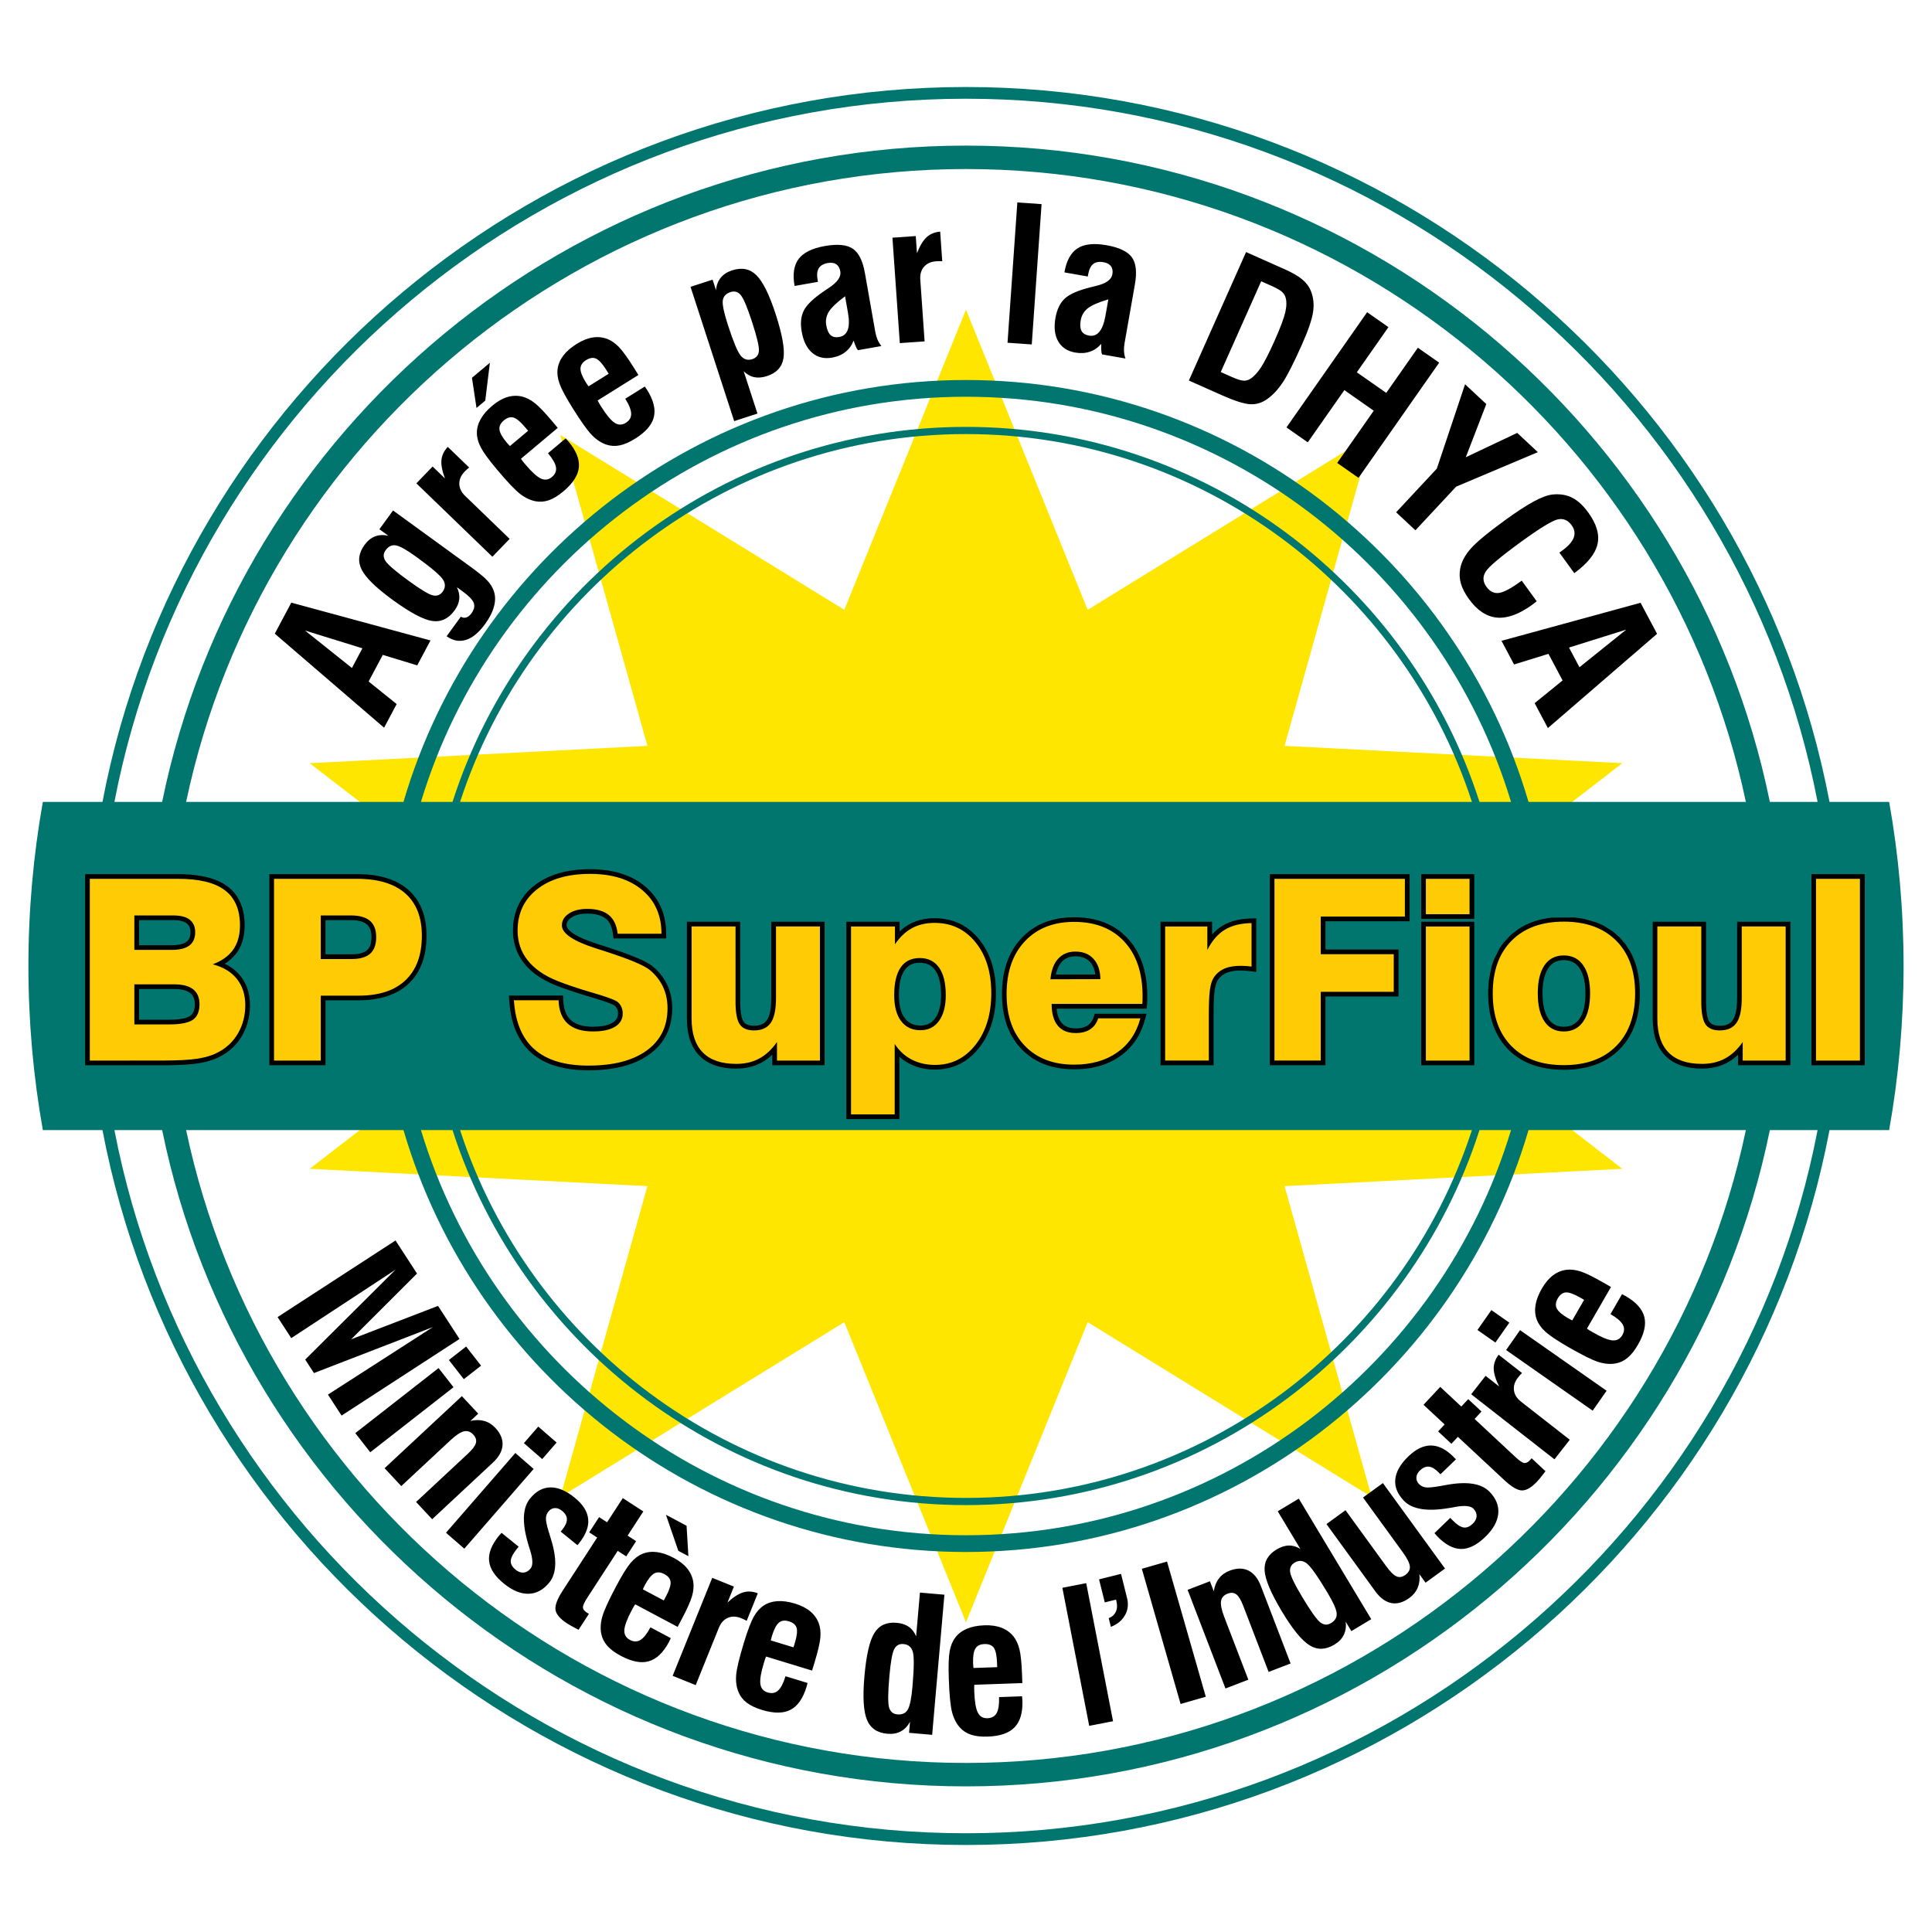
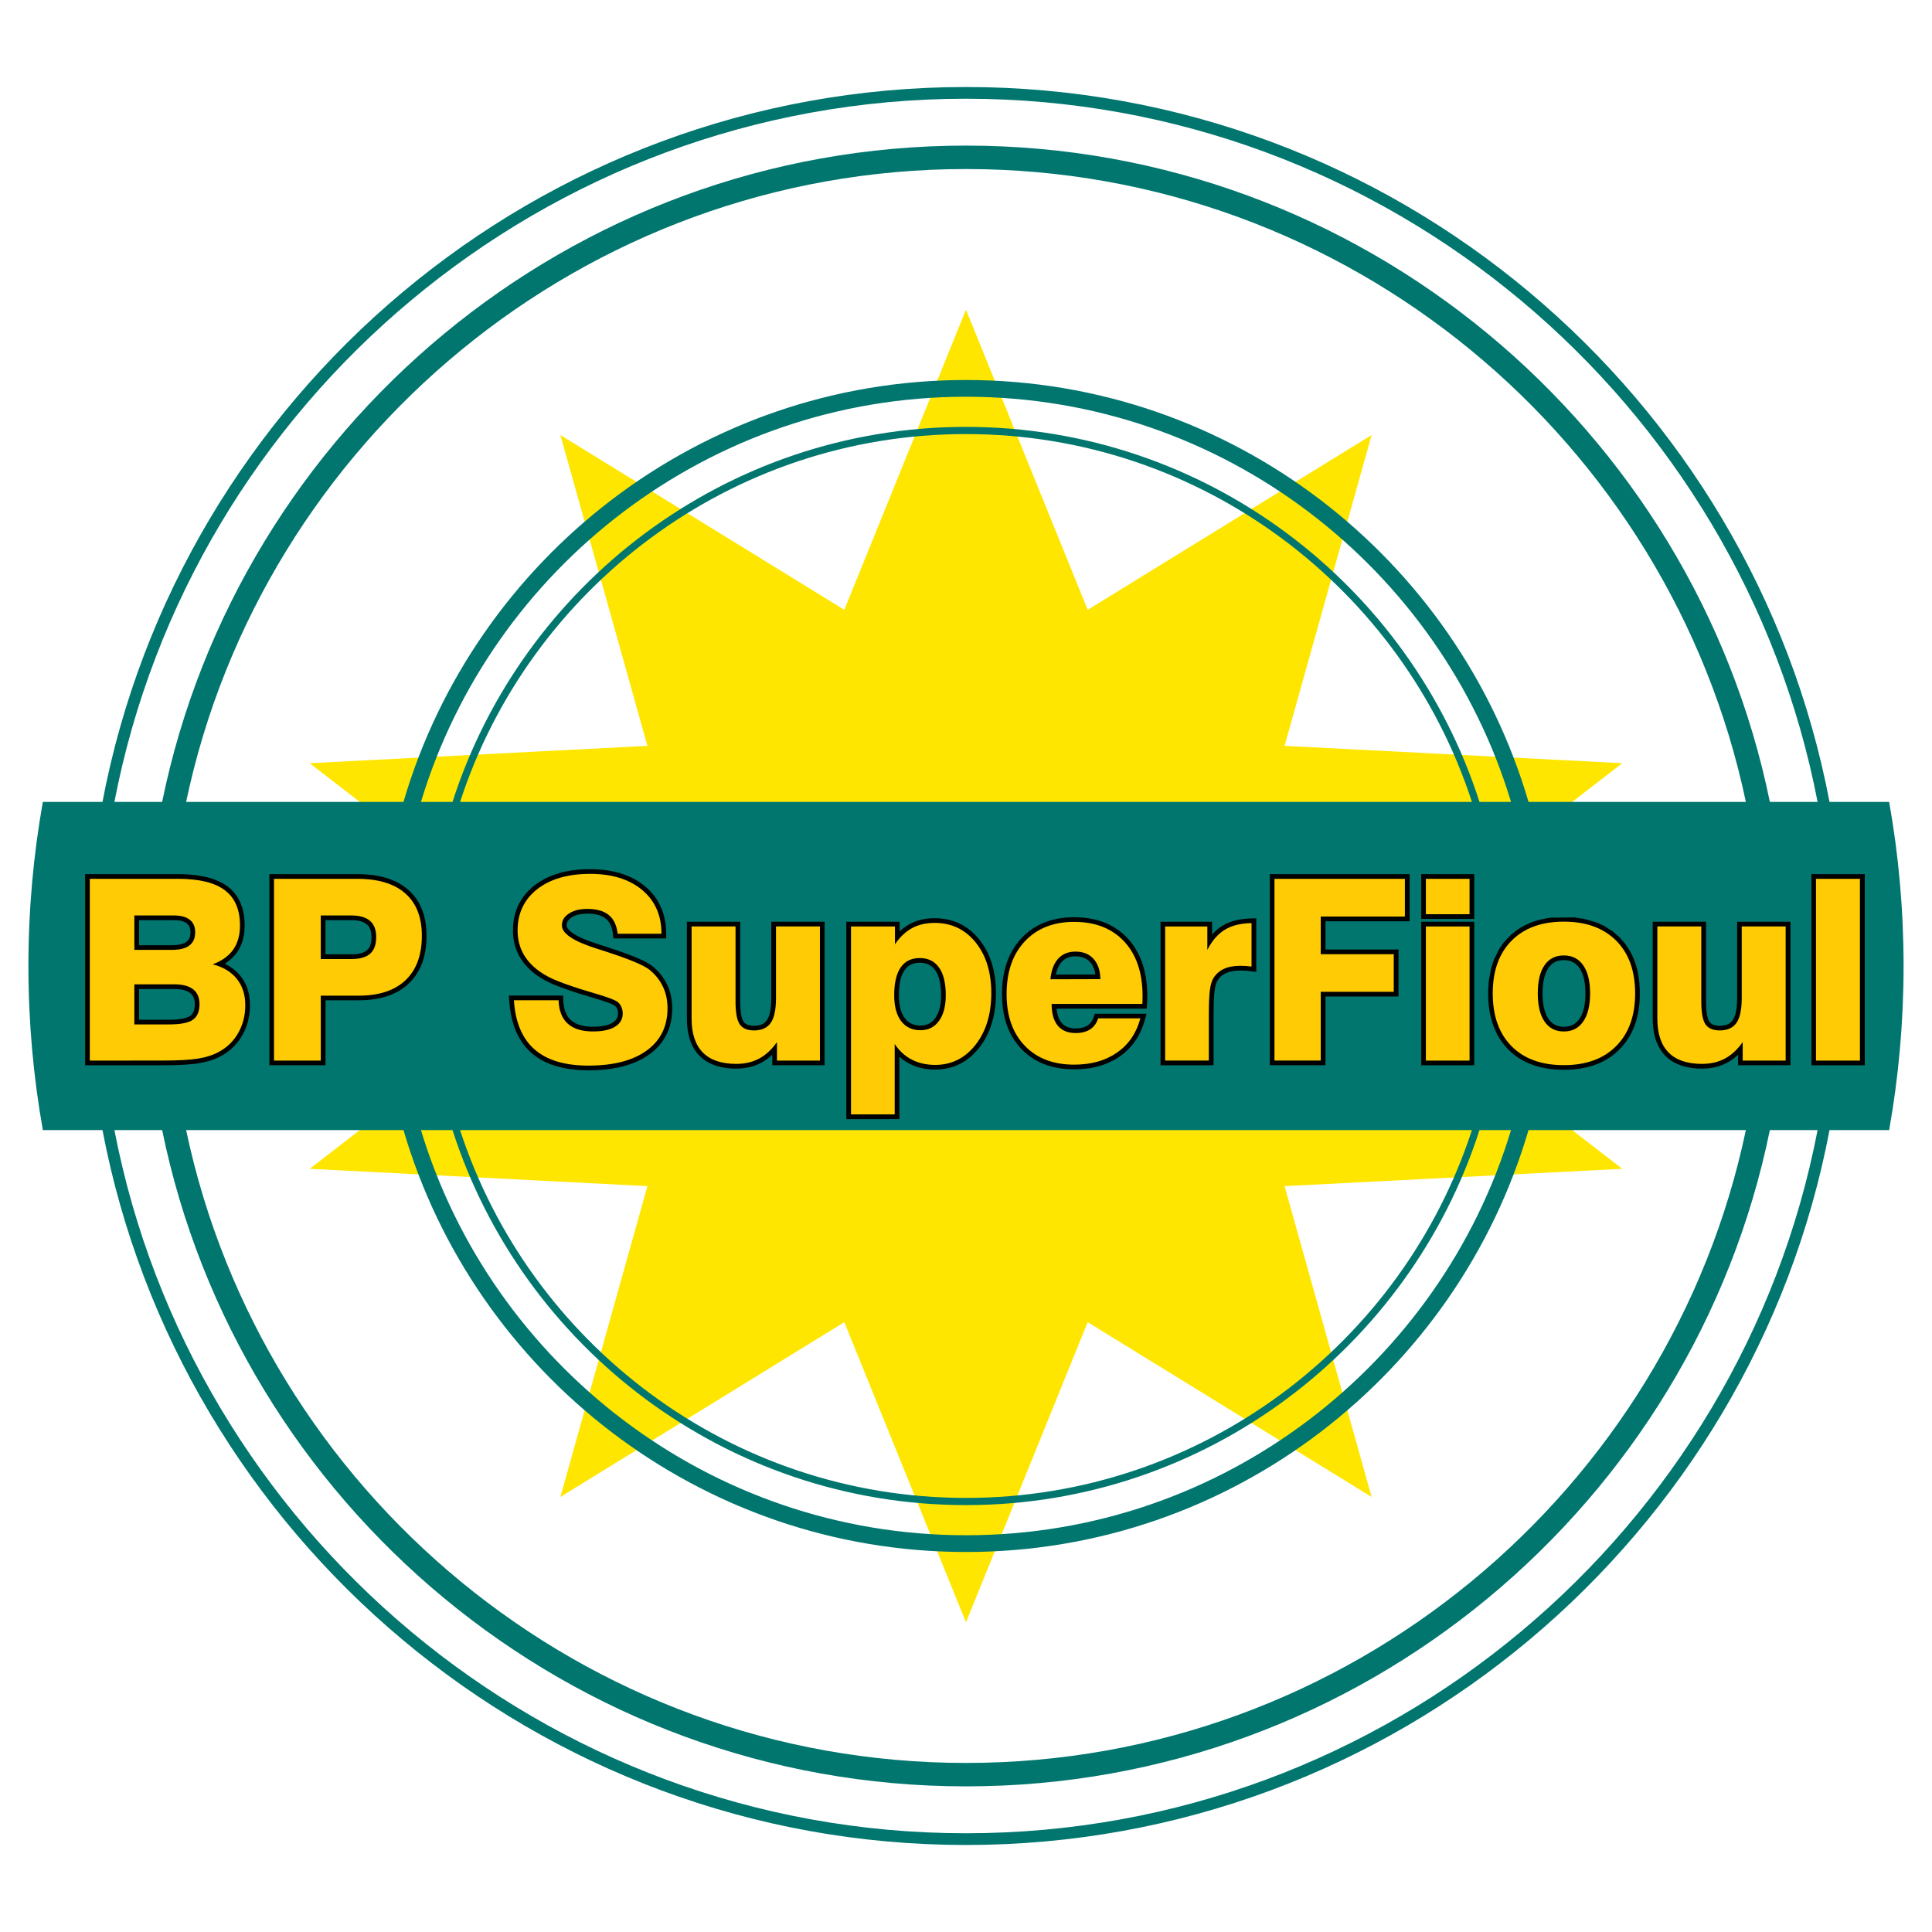
<svg xmlns="http://www.w3.org/2000/svg" version="1.0" id="Layer_1" x="0px" y="0px" width="192.756px" height="192.756px" viewBox="0 0 192.756 192.756" enable-background="new 0 0 192.756 192.756" xml:space="preserve">
  <g>
-     <polygon fill-rule="evenodd" clip-rule="evenodd" fill="#FFFFFF" points="0,0 192.756,0 192.756,192.756 0,192.756 0,0  " />
    <polygon fill-rule="evenodd" clip-rule="evenodd" fill="#FFE600" points="96.377,30.897 108.519,60.841 136.847,43.403    128.162,74.415 161.858,76.144 135.666,96.378 161.858,116.612 128.162,118.341 136.847,149.353 108.519,131.914 96.377,161.858    84.237,131.914 55.909,149.353 64.593,118.341 30.897,116.612 57.089,96.378 30.897,76.144 64.593,74.415 55.909,43.403    84.237,60.841 96.377,30.897  " />
    <path fill-rule="evenodd" clip-rule="evenodd" fill="#00766E" d="M181.341,80.007h-4.763c-7.62-37.283-40.722-65.48-80.201-65.48   c-39.478,0-72.582,28.196-80.199,65.48h-4.763C19.096,40.131,54.315,9.85,96.377,9.85C138.44,9.85,173.651,40.136,181.341,80.007   L181.341,80.007z M146.854,80.007c-6.927-21.259-26.954-36.7-50.476-36.7c-23.521,0-43.554,15.439-50.476,36.7H146.854   L146.854,80.007z M146.854,112.747c-6.921,21.262-26.954,36.701-50.476,36.701c-23.521,0-43.549-15.441-50.476-36.701H146.854   L146.854,112.747z M152.5,80.007c-7.109-24.274-29.601-42.094-56.123-42.094c-26.521,0-49.017,17.818-56.122,42.094H18.569   c7.577-35.986,39.624-63.142,77.808-63.142c38.185,0,70.227,27.158,77.809,63.142H152.5L152.5,80.007z M152.5,112.747   c-7.104,24.277-29.6,42.096-56.123,42.096c-26.522,0-49.013-17.82-56.122-42.096H18.569c7.582,35.984,39.624,63.143,77.808,63.143   c38.185,0,70.232-27.156,77.809-63.143H152.5L152.5,112.747z M182.531,80.007h5.95c0.946,5.318,1.439,10.788,1.439,16.37   c0,5.583-0.494,11.055-1.439,16.37h-5.95c-7.696,40.524-43.444,71.328-86.154,71.328c-42.709,0-78.448-30.808-86.153-71.328H4.275   c-0.946-5.317-1.44-10.787-1.44-16.37c0-5.582,0.495-11.055,1.44-16.37h5.949C17.921,39.483,53.669,8.681,96.377,8.681   C139.087,8.681,174.826,39.487,182.531,80.007L182.531,80.007z M181.341,112.747h-4.763c-7.618,37.284-40.722,65.48-80.201,65.48   c-39.478,0-72.58-28.197-80.199-65.48h-4.763c7.689,39.872,42.899,70.158,84.962,70.158   C138.441,182.905,173.66,152.624,181.341,112.747L181.341,112.747z M147.608,80.007h3.148   c-7.057-23.341-28.785-40.424-54.379-40.424c-25.593,0-47.327,17.081-54.378,40.424h3.148c6.949-21.663,27.31-37.417,51.23-37.417   C120.299,42.59,140.654,58.347,147.608,80.007L147.608,80.007z M45.147,112.747h-3.149c7.057,23.342,28.785,40.425,54.379,40.425   c25.594,0,47.329-17.081,54.379-40.425h-3.148c-6.949,21.663-27.31,37.418-51.231,37.418   C72.457,150.165,52.101,134.408,45.147,112.747L45.147,112.747z" />
-     <path fill-rule="evenodd" clip-rule="evenodd" d="M35.112,66.645l1.044-1.963l-5.725-1.774L35.112,66.645L35.112,66.645z    M38.321,72.603l-10.905-9.38l1.647-3.098l13.887,3.773l-1.322,2.485l-3.439-1.044l-1.412,2.654l2.797,2.251L38.321,72.603   L38.321,72.603z M47.065,56.633c0.752,0.547,1.276,0.982,1.571,1.306c0.294,0.321,0.502,0.659,0.624,1.009   c0.168,0.459,0.179,0.972,0.032,1.537c-0.148,0.565-0.446,1.158-0.896,1.777c-0.615,0.846-1.248,1.372-1.902,1.579   c-0.653,0.208-1.299,0.088-1.936-0.36l1.418-1.952c0.179,0.107,0.36,0.131,0.545,0.075c0.184-0.059,0.356-0.196,0.517-0.417   c0.271-0.374,0.345-0.717,0.227-1.034c-0.12-0.315-0.484-0.695-1.094-1.139l-0.59-0.429c0.196,0.399,0.278,0.791,0.241,1.173   c-0.039,0.382-0.19,0.758-0.462,1.132c-0.61,0.839-1.355,1.194-2.234,1.066c-0.878-0.128-2.193-0.827-3.942-2.098   c-1.662-1.208-2.696-2.218-3.103-3.03c-0.408-0.815-0.313-1.632,0.282-2.453c0.304-0.417,0.654-0.705,1.05-0.857   c0.398-0.156,0.842-0.175,1.333-0.066l-0.893-0.648l1.361-1.874L47.065,56.633L47.065,56.633z M38.474,54.895   c-0.253,0.349-0.255,0.712-0.006,1.088c0.25,0.375,1.033,1.042,2.356,2.003c1.154,0.839,1.938,1.31,2.349,1.41   c0.411,0.1,0.743-0.022,0.992-0.365c0.286-0.393,0.295-0.795,0.028-1.21c-0.266-0.416-1.153-1.17-2.662-2.266   c-0.943-0.685-1.618-1.066-2.023-1.139C39.103,54.342,38.759,54.501,38.474,54.895L38.474,54.895z M49.125,55.547l-7.584-7.324   l1.621-1.678l1.233,1.191c-0.279-0.735-0.397-1.346-0.352-1.828c0.046-0.485,0.257-0.925,0.632-1.323l2.13,2.058   c-0.073,0.056-0.142,0.116-0.209,0.177c-0.068,0.061-0.148,0.139-0.241,0.237c-0.363,0.376-0.539,0.78-0.53,1.217   c0.011,0.436,0.202,0.834,0.578,1.198l4.445,4.292L49.125,55.547L49.125,55.547z M50.875,44.504l1.815-1.523l-0.287-0.342   c-0.465-0.554-0.852-0.877-1.161-0.974c-0.312-0.096-0.638-0.001-0.978,0.284c-0.331,0.277-0.474,0.581-0.432,0.914   c0.042,0.334,0.288,0.773,0.741,1.312C50.713,44.32,50.812,44.429,50.875,44.504L50.875,44.504z M54.674,45.219l1.761-1.477   c0.031,0.037,0.078,0.09,0.142,0.155c0.062,0.066,0.109,0.115,0.137,0.147c0.772,0.92,1.12,1.782,1.041,2.583   c-0.079,0.799-0.595,1.598-1.549,2.399c-0.502,0.421-0.977,0.713-1.42,0.873c-0.446,0.158-0.889,0.197-1.332,0.115   c-0.519-0.093-1.033-0.333-1.54-0.718c-0.504-0.383-1.275-1.192-2.311-2.427c-0.823-0.981-1.366-1.722-1.628-2.224   c-0.263-0.501-0.394-0.981-0.397-1.439c-0.003-0.476,0.125-0.939,0.38-1.397c0.255-0.455,0.642-0.901,1.158-1.334   c0.497-0.416,0.99-0.703,1.477-0.853c0.488-0.151,0.98-0.174,1.474-0.064c0.427,0.102,0.854,0.318,1.282,0.653   c0.428,0.335,1.021,0.956,1.782,1.863l0.516,0.614l-3.672,3.081c0.042,0.068,0.091,0.137,0.143,0.207   c0.055,0.068,0.145,0.179,0.27,0.327c0.645,0.769,1.167,1.247,1.566,1.436c0.401,0.188,0.771,0.139,1.111-0.146   c0.331-0.277,0.465-0.604,0.405-0.977C55.407,46.245,55.144,45.778,54.674,45.219L54.674,45.219z M47.541,40.703l-0.453-3.008   l1.787-1.5l-0.461,3.776L47.541,40.703L47.541,40.703z M58.719,38.545l2.01-1.256l-0.236-0.378   c-0.383-0.613-0.721-0.987-1.015-1.126c-0.295-0.137-0.631-0.09-1.007,0.146c-0.366,0.229-0.55,0.509-0.556,0.845   c-0.004,0.335,0.178,0.805,0.551,1.401C58.585,38.34,58.667,38.462,58.719,38.545L58.719,38.545z M62.383,39.783l1.948-1.218   c0.026,0.042,0.064,0.1,0.119,0.173c0.052,0.075,0.092,0.129,0.114,0.166c0.636,1.019,0.862,1.92,0.671,2.702   c-0.189,0.781-0.812,1.5-1.868,2.16c-0.556,0.348-1.066,0.57-1.528,0.667c-0.464,0.094-0.907,0.071-1.335-0.071   c-0.501-0.165-0.978-0.473-1.425-0.925c-0.446-0.45-1.097-1.358-1.951-2.725c-0.678-1.086-1.113-1.896-1.303-2.429   c-0.189-0.533-0.253-1.027-0.193-1.479c0.063-0.472,0.255-0.914,0.571-1.331c0.315-0.415,0.761-0.803,1.333-1.16   c0.55-0.343,1.078-0.558,1.581-0.639c0.505-0.082,0.995-0.036,1.469,0.141c0.408,0.16,0.802,0.435,1.178,0.825   c0.377,0.392,0.878,1.089,1.506,2.093l0.424,0.681l-4.064,2.54c0.033,0.073,0.07,0.149,0.112,0.225   c0.045,0.076,0.118,0.198,0.221,0.362c0.532,0.851,0.982,1.397,1.352,1.639c0.371,0.242,0.744,0.245,1.12,0.01   c0.366-0.229,0.544-0.533,0.537-0.911C62.965,40.9,62.769,40.401,62.383,39.783L62.383,39.783z M72.64,32.477   c0.528,1.624,0.947,2.626,1.259,3.007c0.313,0.382,0.699,0.497,1.163,0.346c0.408-0.132,0.628-0.413,0.655-0.836   c0.029-0.424-0.199-1.38-0.681-2.864c-0.467-1.438-0.84-2.33-1.118-2.673c-0.277-0.344-0.623-0.45-1.03-0.318   c-0.464,0.151-0.72,0.433-0.776,0.846C72.059,30.4,72.235,31.23,72.64,32.477L72.64,32.477z M73.249,42.016l-4.354-13.399   l2.201-0.715l0.341,1.049c0.043-0.5,0.2-0.916,0.473-1.247c0.272-0.332,0.651-0.575,1.135-0.732   c0.972-0.316,1.78-0.154,2.424,0.488c0.646,0.638,1.286,1.934,1.921,3.889c0.656,2.021,0.916,3.477,0.781,4.366   c-0.135,0.891-0.683,1.493-1.641,1.804c-0.475,0.154-0.903,0.19-1.282,0.11c-0.381-0.08-0.73-0.278-1.049-0.589l1.372,4.222   L73.249,42.016L73.249,42.016z M84.312,29.559c-0.823,0.615-1.364,1.129-1.62,1.544s-0.342,0.868-0.255,1.359   c0.081,0.46,0.226,0.785,0.434,0.974c0.21,0.188,0.497,0.25,0.862,0.186c0.418-0.074,0.701-0.311,0.846-0.712   c0.145-0.402,0.153-0.97,0.025-1.698L84.312,29.559L84.312,29.559z M85.604,34.938c-0.069-0.069-0.135-0.178-0.201-0.324   c-0.067-0.15-0.147-0.36-0.238-0.634c-0.177,0.463-0.445,0.836-0.806,1.125c-0.358,0.288-0.803,0.48-1.335,0.574   c-0.791,0.14-1.451-0.019-1.986-0.475c-0.533-0.453-0.883-1.154-1.05-2.1c-0.151-0.854-0.078-1.568,0.219-2.142   c0.297-0.573,0.973-1.216,2.025-1.925c0.103-0.075,0.253-0.175,0.446-0.302c0.869-0.567,1.255-1.119,1.16-1.658   c-0.058-0.329-0.192-0.566-0.407-0.71c-0.213-0.145-0.493-0.185-0.839-0.125c-0.437,0.077-0.738,0.251-0.904,0.52   c-0.166,0.271-0.205,0.654-0.117,1.15l0.037,0.207l-2.334,0.412c-0.206-1.167-0.07-2.067,0.408-2.699   c0.478-0.633,1.347-1.062,2.61-1.285c1.261-0.223,2.191-0.135,2.784,0.262c0.595,0.401,1,1.208,1.215,2.43l1.033,5.86   c0.051,0.287,0.124,0.543,0.218,0.769c0.095,0.227,0.226,0.445,0.393,0.658L85.604,34.938L85.604,34.938z M89.774,34.233   l-0.735-10.517l2.327-0.163l0.12,1.71c0.285-0.733,0.606-1.266,0.961-1.594c0.358-0.329,0.81-0.515,1.354-0.56l0.207,2.955   c-0.092-0.008-0.183-0.008-0.274-0.009c-0.091-0.001-0.203,0.004-0.338,0.014c-0.521,0.036-0.922,0.218-1.208,0.55   c-0.284,0.33-0.408,0.755-0.371,1.277l0.431,6.164L89.774,34.233L89.774,34.233z M100.521,34.195l0.979-13.998l2.418,0.169   l-0.979,13.998L100.521,34.195L100.521,34.195z M110.58,29.863c-0.982,0.296-1.668,0.594-2.05,0.896   c-0.383,0.303-0.619,0.699-0.705,1.19c-0.081,0.459-0.057,0.814,0.076,1.063s0.38,0.405,0.745,0.47   c0.419,0.074,0.765-0.052,1.039-0.38c0.272-0.329,0.475-0.859,0.604-1.587L110.58,29.863L110.58,29.863z M109.955,35.359   c-0.041-0.088-0.067-0.213-0.078-0.373c-0.012-0.164-0.016-0.389-0.007-0.677c-0.324,0.375-0.704,0.634-1.143,0.782   c-0.436,0.148-0.919,0.177-1.452,0.083c-0.79-0.139-1.356-0.514-1.703-1.125c-0.346-0.608-0.436-1.387-0.269-2.333   c0.15-0.855,0.464-1.5,0.938-1.938c0.475-0.437,1.33-0.811,2.561-1.116c0.122-0.035,0.298-0.079,0.523-0.13   c1.01-0.237,1.562-0.623,1.656-1.163c0.058-0.328,0.013-0.597-0.14-0.806c-0.15-0.208-0.399-0.343-0.746-0.403   c-0.437-0.077-0.778-0.018-1.026,0.179c-0.248,0.198-0.416,0.545-0.503,1.041l-0.037,0.207l-2.333-0.411   c0.205-1.167,0.64-1.967,1.306-2.397c0.666-0.431,1.63-0.537,2.894-0.314c1.26,0.222,2.104,0.623,2.525,1.198   c0.422,0.58,0.526,1.477,0.311,2.698l-1.032,5.86c-0.051,0.287-0.07,0.554-0.059,0.797c0.012,0.246,0.06,0.496,0.145,0.752   L109.955,35.359L109.955,35.359z M121.794,37.119l1.058,0.47c0.536,0.239,0.931,0.369,1.183,0.387   c0.25,0.019,0.482-0.039,0.693-0.169c0.369-0.234,0.731-0.622,1.086-1.159c0.352-0.537,0.811-1.443,1.379-2.72   c0.555-1.245,0.901-2.173,1.043-2.789c0.141-0.614,0.142-1.126,0.003-1.533c-0.074-0.206-0.207-0.388-0.398-0.542   c-0.194-0.156-0.524-0.338-0.991-0.546l-1.022-0.456L121.794,37.119L121.794,37.119z M118.613,37.966l5.707-12.818l3.837,1.708   c0.783,0.348,1.376,0.69,1.78,1.032c0.403,0.338,0.688,0.725,0.855,1.157c0.255,0.639,0.325,1.334,0.213,2.086   c-0.112,0.751-0.48,1.831-1.109,3.242c-0.81,1.819-1.447,3.078-1.908,3.771c-0.463,0.695-0.963,1.238-1.503,1.631   c-0.53,0.394-1.104,0.581-1.721,0.556c-0.616-0.027-1.57-0.327-2.863-0.902L118.613,37.966L118.613,37.966z M128.351,42.644   l8.048-11.495l2.127,1.489l-3.156,4.507l2.935,2.054l3.156-4.506l2.126,1.489l-8.048,11.494l-2.127-1.489l3.648-5.21l-2.935-2.055   l-3.648,5.21L128.351,42.644L128.351,42.644z M139.292,51.111l4.058-4.352l2.82-8.421l2.118,1.976l-2.046,5.306l5.132-2.428   l2.059,1.92l-8.157,3.444l-4.058,4.352L139.292,51.111L139.292,51.111z M151.823,57.933l1.494,2.057   c-0.049,0.036-0.119,0.089-0.212,0.165c-0.092,0.076-0.166,0.132-0.219,0.171c-1.313,0.954-2.488,1.384-3.525,1.293   c-1.038-0.091-1.972-0.705-2.801-1.847c-0.392-0.54-0.659-1.054-0.803-1.544c-0.141-0.492-0.167-0.983-0.075-1.477   c0.114-0.668,0.459-1.333,1.032-1.989c0.574-0.657,1.717-1.608,3.427-2.85c1.17-0.85,2.134-1.479,2.891-1.887   c0.759-0.407,1.379-0.636,1.862-0.688c0.741-0.074,1.394,0.031,1.953,0.313c0.563,0.283,1.101,0.775,1.611,1.479   c0.835,1.149,1.144,2.205,0.924,3.164c-0.219,0.957-0.991,1.921-2.313,2.892l-1.488-2.049l0.273-0.199   c0.613-0.445,0.999-0.879,1.156-1.296c0.157-0.419,0.088-0.833-0.209-1.241c-0.368-0.508-0.829-0.701-1.379-0.581   c-0.552,0.118-1.773,0.865-3.666,2.239c-2.044,1.485-3.221,2.479-3.532,2.979c-0.313,0.501-0.286,1.003,0.082,1.511   c0.343,0.472,0.756,0.674,1.236,0.61c0.483-0.065,1.191-0.436,2.126-1.115L151.823,57.933L151.823,57.933z M156.54,64.607   l1.043,1.963l4.672-3.754L156.54,64.607L156.54,64.607z M149.805,63.935l13.875-3.795l1.646,3.097l-10.893,9.403l-1.321-2.485   l2.788-2.268l-1.411-2.654l-3.431,1.061L149.805,63.935L149.805,63.935z" />
-     <path fill-rule="evenodd" clip-rule="evenodd" d="M27.694,131.405l11.768-7.643l2.144,3.3l-6.571,6.562l8.667-3.335l2.144,3.3   l-11.768,7.644l-1.359-2.094l10.467-6.733l-11.862,4.586l-0.874-1.347l9.014-8.971l-10.404,6.831L27.694,131.405L27.694,131.405z    M44.783,135.69l1.722-1.346l1.492,1.91l-1.722,1.346L44.783,135.69L44.783,135.69z M35.448,142.983l8.308-6.49l1.492,1.91   l-8.308,6.49L35.448,142.983L35.448,142.983z M38.371,146.484l7.711-7.191l1.629,1.748l-0.78,0.727   c0.497-0.116,0.957-0.117,1.375,0c0.42,0.115,0.792,0.347,1.114,0.692c0.522,0.56,0.761,1.137,0.718,1.731   c-0.042,0.598-0.362,1.175-0.962,1.733l-6.058,5.649l-1.604-1.72l5.171-4.821c0.454-0.423,0.719-0.778,0.796-1.065   c0.076-0.287-0.011-0.566-0.264-0.838c-0.277-0.296-0.588-0.404-0.937-0.322c-0.345,0.084-0.79,0.377-1.333,0.883l-4.911,4.579   L38.371,146.484L38.371,146.484z M52.269,143.982l1.434-1.65l1.829,1.59l-1.434,1.65L52.269,143.982L52.269,143.982z    M44.497,152.922l6.917-7.956l1.829,1.59l-6.917,7.957L44.497,152.922L44.497,152.922z M50.041,152.931l1.706,1.381l-0.189,0.234   c-0.382,0.471-0.581,0.865-0.599,1.181c-0.017,0.313,0.144,0.608,0.478,0.878c0.264,0.215,0.53,0.312,0.795,0.293   c0.265-0.02,0.499-0.153,0.704-0.406c0.25-0.31,0.237-0.915-0.043-1.813c-0.071-0.231-0.126-0.409-0.166-0.533   c-0.007-0.029-0.02-0.076-0.04-0.142c-0.614-2.075-0.553-3.571,0.19-4.488c0.589-0.728,1.263-1.1,2.024-1.117   c0.761-0.017,1.57,0.323,2.429,1.019c0.831,0.673,1.282,1.39,1.355,2.147c0.073,0.76-0.237,1.567-0.933,2.428l-0.138,0.17   l-1.671-1.354l0.138-0.171c0.321-0.396,0.48-0.748,0.479-1.056c-0.002-0.305-0.167-0.591-0.491-0.854   c-0.238-0.191-0.479-0.279-0.725-0.265c-0.247,0.016-0.457,0.131-0.629,0.343c-0.16,0.197-0.244,0.427-0.249,0.689   c-0.004,0.261,0.093,0.715,0.289,1.359c0.046,0.146,0.11,0.359,0.196,0.639c0.64,2.02,0.592,3.484-0.146,4.396   c-0.589,0.727-1.276,1.101-2.063,1.12c-0.786,0.021-1.607-0.316-2.466-1.013c-0.901-0.729-1.395-1.479-1.478-2.253   c-0.083-0.769,0.241-1.605,0.97-2.507c0.026-0.032,0.071-0.083,0.134-0.149C49.962,153.021,50.009,152.969,50.041,152.931   L50.041,152.931z M58.999,158.782l-0.387,0.595c-0.308,0.476-0.458,0.804-0.453,0.987c0.007,0.187,0.13,0.357,0.371,0.514   c0.055,0.036,0.102,0.062,0.136,0.082s0.065,0.037,0.09,0.054l-1.033,1.59c-0.315-0.159-0.56-0.29-0.732-0.389   c-0.17-0.097-0.309-0.179-0.411-0.245c-0.686-0.445-1.071-0.89-1.153-1.329c-0.079-0.438,0.158-1.086,0.71-1.937l3.444-5.303   l-0.796-0.518l0.987-1.521l0.796,0.517l1.568-2.413l2.048,1.33l-1.567,2.414l0.849,0.551l-0.987,1.521l-0.849-0.552L58.999,158.782   L58.999,158.782z M64.136,158.567l2.092,1.112l0.209-0.394c0.339-0.639,0.494-1.118,0.469-1.441   c-0.029-0.324-0.238-0.592-0.63-0.799c-0.381-0.203-0.716-0.223-1.009-0.059c-0.293,0.163-0.608,0.556-0.938,1.178   C64.246,158.349,64.182,158.48,64.136,158.567L64.136,158.567z M64.896,162.358l2.028,1.079c-0.022,0.043-0.054,0.105-0.09,0.189   c-0.039,0.082-0.066,0.145-0.085,0.182c-0.564,1.061-1.232,1.706-2.005,1.932c-0.77,0.228-1.705,0.048-2.805-0.537   c-0.578-0.308-1.026-0.639-1.341-0.99c-0.313-0.355-0.516-0.75-0.606-1.192c-0.108-0.517-0.079-1.082,0.089-1.695   c0.167-0.612,0.628-1.629,1.385-3.053c0.601-1.13,1.085-1.911,1.451-2.343c0.367-0.431,0.762-0.732,1.186-0.907   c0.44-0.181,0.918-0.235,1.438-0.17c0.517,0.066,1.076,0.258,1.671,0.574c0.572,0.304,1.022,0.654,1.343,1.05   c0.323,0.396,0.528,0.844,0.612,1.343c0.065,0.434,0.025,0.911-0.125,1.433c-0.151,0.522-0.503,1.305-1.06,2.351l-0.376,0.709   l-4.232-2.25c-0.047,0.064-0.094,0.135-0.138,0.209c-0.043,0.077-0.112,0.201-0.203,0.372c-0.472,0.887-0.719,1.55-0.744,1.99   c-0.024,0.442,0.16,0.767,0.551,0.976c0.381,0.202,0.734,0.205,1.057,0.01C64.219,163.422,64.553,163.003,64.896,162.358   L64.896,162.358z M68.681,155.26l-1.005-0.534l-1.236-3.598l2.059,1.095L68.681,155.26L68.681,155.26z M67.111,167.196l3.949-9.775   l2.163,0.873l-0.642,1.591c0.577-0.534,1.099-0.872,1.563-1.012c0.466-0.139,0.954-0.107,1.462,0.091l-1.109,2.746   c-0.08-0.047-0.161-0.088-0.243-0.128s-0.184-0.085-0.31-0.136c-0.484-0.195-0.925-0.207-1.326-0.035   c-0.4,0.173-0.698,0.501-0.894,0.985l-2.315,5.729L67.111,167.196L67.111,167.196z M76.9,163.663l2.267,0.693l0.13-0.427   c0.211-0.691,0.271-1.192,0.184-1.504c-0.09-0.313-0.346-0.535-0.77-0.665c-0.413-0.127-0.746-0.082-1.002,0.135   s-0.491,0.662-0.697,1.336C76.968,163.428,76.929,163.569,76.9,163.663L76.9,163.663z M78.371,167.239l2.197,0.672   c-0.014,0.047-0.033,0.114-0.053,0.204c-0.022,0.088-0.037,0.153-0.05,0.194c-0.352,1.148-0.884,1.91-1.6,2.279   c-0.712,0.369-1.665,0.371-2.856,0.008c-0.626-0.192-1.129-0.432-1.505-0.717c-0.375-0.289-0.649-0.638-0.822-1.054   c-0.205-0.487-0.284-1.048-0.237-1.683c0.047-0.632,0.306-1.719,0.777-3.26c0.375-1.225,0.701-2.084,0.978-2.577   c0.278-0.493,0.608-0.864,0.99-1.116c0.397-0.263,0.856-0.407,1.379-0.442c0.521-0.033,1.105,0.048,1.75,0.245   c0.62,0.189,1.128,0.447,1.52,0.774c0.392,0.327,0.68,0.727,0.857,1.201c0.147,0.413,0.198,0.89,0.15,1.431   c-0.048,0.542-0.246,1.377-0.592,2.51l-0.234,0.767l-4.583-1.401c-0.035,0.073-0.066,0.151-0.096,0.232   c-0.028,0.084-0.071,0.22-0.128,0.404c-0.293,0.96-0.41,1.658-0.351,2.095c0.061,0.438,0.303,0.723,0.728,0.853   c0.413,0.126,0.759,0.062,1.039-0.192C77.909,168.413,78.157,167.938,78.371,167.239L78.371,167.239z M88.732,167.261   c-0.142,1.622-0.152,2.649-0.033,3.078c0.122,0.433,0.396,0.667,0.826,0.705c0.483,0.042,0.83-0.115,1.041-0.471   c0.212-0.356,0.367-1.113,0.468-2.271c0.163-1.856,0.176-3.023,0.037-3.499s-0.448-0.734-0.932-0.777   c-0.422-0.037-0.732,0.135-0.928,0.519C89.016,164.926,88.857,165.832,88.732,167.261L88.732,167.261z M90.794,171.784   c-0.239,0.438-0.548,0.756-0.927,0.959c-0.375,0.201-0.822,0.28-1.336,0.234c-1.011-0.088-1.689-0.553-2.037-1.396   c-0.346-0.84-0.431-2.283-0.251-4.33c0.185-2.116,0.515-3.559,0.992-4.324c0.474-0.767,1.211-1.106,2.21-1.02   c0.495,0.043,0.905,0.177,1.224,0.399c0.323,0.223,0.566,0.542,0.732,0.951l0.382-4.365l2.441,0.213l-1.223,13.979l-2.305-0.201   L90.794,171.784L90.794,171.784z M97.121,166.416l2.368-0.082l-0.016-0.445c-0.025-0.724-0.131-1.216-0.315-1.483   c-0.188-0.266-0.502-0.393-0.944-0.377c-0.432,0.015-0.731,0.165-0.904,0.454c-0.172,0.288-0.249,0.785-0.224,1.489   C97.107,166.172,97.118,166.318,97.121,166.416L97.121,166.416z M99.675,169.319l2.297-0.08c0.001,0.049,0.006,0.118,0.016,0.21   c0.009,0.09,0.016,0.157,0.017,0.199c0.042,1.201-0.214,2.095-0.77,2.677c-0.554,0.581-1.453,0.893-2.698,0.937   c-0.655,0.022-1.208-0.04-1.656-0.188c-0.449-0.15-0.822-0.392-1.121-0.729c-0.352-0.394-0.61-0.899-0.772-1.514   c-0.161-0.613-0.27-1.725-0.326-3.335c-0.045-1.28-0.016-2.198,0.086-2.756c0.102-0.556,0.293-1.015,0.573-1.378   c0.291-0.377,0.677-0.663,1.16-0.866c0.481-0.202,1.061-0.314,1.734-0.339c0.647-0.022,1.213,0.056,1.688,0.237   c0.478,0.183,0.88,0.467,1.201,0.857c0.273,0.343,0.478,0.776,0.608,1.304c0.131,0.528,0.216,1.382,0.258,2.565l0.027,0.802   l-4.79,0.168c-0.009,0.079-0.013,0.164-0.015,0.25c0.001,0.088,0.004,0.23,0.01,0.424c0.036,1.003,0.153,1.701,0.351,2.096   c0.2,0.395,0.521,0.584,0.965,0.568c0.432-0.015,0.738-0.189,0.92-0.52C99.621,170.579,99.7,170.049,99.675,169.319L99.675,169.319   z M108.67,172.188l-2.678-13.773l2.38-0.463l2.677,13.774L108.67,172.188L108.67,172.188z M110.833,162.312l-0.216-0.867   c0.341-0.135,0.58-0.352,0.714-0.651c0.135-0.301,0.152-0.653,0.051-1.061l-0.035-0.141l-1.122,0.28l-0.573-2.3l2.193-0.546   l0.604,2.423c0.154,0.618,0.085,1.186-0.209,1.704C111.944,161.672,111.477,162.058,110.833,162.312L110.833,162.312z    M117.788,170.006l-3.867-13.488l2.513-0.721l3.868,13.488L117.788,170.006L117.788,170.006z M122.265,168.46l-3.778-9.842   l2.23-0.856l0.382,0.995c0.078-0.505,0.25-0.931,0.516-1.274c0.264-0.347,0.617-0.604,1.06-0.774   c0.714-0.273,1.339-0.279,1.874-0.018c0.539,0.264,0.953,0.776,1.247,1.543l2.968,7.732l-2.194,0.843l-2.534-6.601   c-0.222-0.579-0.452-0.958-0.688-1.137c-0.238-0.179-0.529-0.202-0.876-0.068c-0.379,0.145-0.596,0.394-0.65,0.746   c-0.052,0.353,0.054,0.874,0.319,1.567l2.407,6.269L122.265,168.46L122.265,168.46z M129.929,159.344   c0.839,1.396,1.435,2.233,1.783,2.511c0.353,0.277,0.713,0.307,1.082,0.084c0.416-0.25,0.604-0.58,0.565-0.992   c-0.038-0.413-0.357-1.116-0.956-2.111c-0.959-1.598-1.635-2.55-2.026-2.854c-0.392-0.303-0.794-0.33-1.211-0.08   c-0.363,0.218-0.514,0.539-0.445,0.964C128.786,157.288,129.19,158.114,129.929,159.344L129.929,159.344z M134.257,161.792   c0.064,0.495,0.001,0.934-0.187,1.32c-0.186,0.383-0.501,0.709-0.943,0.975c-0.869,0.523-1.691,0.546-2.468,0.068   c-0.773-0.477-1.69-1.594-2.749-3.355c-1.094-1.821-1.675-3.182-1.738-4.082c-0.066-0.898,0.329-1.607,1.188-2.124   c0.426-0.256,0.837-0.389,1.226-0.396c0.393-0.01,0.776,0.105,1.151,0.34l-2.257-3.757l2.101-1.263l7.228,12.028l-1.983,1.191   L134.257,161.792L134.257,161.792z M137.971,147.967l6.197,8.529l-1.94,1.409l-0.615-0.847c0.057,0.498-0.002,0.949-0.171,1.353   c-0.171,0.399-0.449,0.742-0.837,1.022c-0.62,0.451-1.218,0.617-1.798,0.502c-0.579-0.115-1.111-0.507-1.597-1.175l-4.87-6.703   l1.902-1.382l4.05,5.574c0.41,0.564,0.758,0.909,1.039,1.029c0.283,0.12,0.579,0.07,0.883-0.15c0.334-0.242,0.48-0.531,0.446-0.865   c-0.038-0.334-0.275-0.802-0.715-1.408l-3.958-5.447L137.971,147.967L137.971,147.967z M143.116,152.962l1.578-1.524l0.209,0.217   c0.421,0.437,0.788,0.682,1.1,0.738c0.309,0.055,0.621-0.068,0.93-0.367c0.245-0.236,0.375-0.488,0.388-0.753   c0.013-0.266-0.092-0.515-0.316-0.748c-0.277-0.287-0.881-0.347-1.807-0.179c-0.238,0.042-0.421,0.076-0.55,0.1   c-0.029,0.003-0.077,0.011-0.144,0.022c-2.136,0.356-3.613,0.113-4.434-0.736c-0.649-0.672-0.937-1.387-0.861-2.145   c0.077-0.757,0.512-1.519,1.308-2.286c0.769-0.742,1.535-1.103,2.297-1.083s1.526,0.426,2.294,1.222l0.152,0.157l-1.547,1.494   l-0.152-0.158c-0.354-0.367-0.685-0.567-0.989-0.604c-0.303-0.035-0.606,0.094-0.907,0.383c-0.22,0.212-0.336,0.441-0.352,0.687   c-0.014,0.248,0.074,0.47,0.264,0.667c0.177,0.183,0.395,0.294,0.654,0.331c0.259,0.036,0.721-0.006,1.385-0.121   c0.15-0.028,0.37-0.065,0.658-0.117c2.082-0.389,3.53-0.163,4.345,0.682c0.65,0.673,0.938,1.4,0.861,2.184   c-0.075,0.783-0.511,1.557-1.306,2.325c-0.834,0.805-1.64,1.203-2.416,1.191c-0.773-0.012-1.565-0.435-2.37-1.269   c-0.029-0.03-0.074-0.081-0.133-0.151C143.195,153.051,143.15,152.997,143.116,152.962L143.116,152.962z M150.653,144.863   l0.519,0.483c0.414,0.387,0.712,0.591,0.895,0.617c0.185,0.025,0.374-0.065,0.57-0.275c0.045-0.048,0.079-0.089,0.104-0.119   c0.025-0.031,0.048-0.058,0.067-0.08l1.387,1.294c-0.212,0.282-0.383,0.5-0.51,0.653c-0.125,0.15-0.229,0.272-0.312,0.362   c-0.558,0.598-1.062,0.899-1.51,0.903c-0.445,0.002-1.042-0.343-1.783-1.035l-4.625-4.312l-0.647,0.694l-1.326-1.235l0.648-0.695   l-2.105-1.963l1.666-1.785l2.104,1.962l0.69-0.739l1.325,1.235l-0.689,0.741L150.653,144.863L150.653,144.863z M155.089,145.597   l-8.308-6.491l1.437-1.839l1.351,1.057c-0.354-0.703-0.534-1.298-0.541-1.782c-0.005-0.486,0.16-0.946,0.49-1.381l2.334,1.824   c-0.067,0.062-0.129,0.13-0.19,0.197c-0.061,0.067-0.132,0.154-0.215,0.261c-0.322,0.412-0.455,0.832-0.399,1.266   c0.056,0.432,0.288,0.809,0.7,1.13l4.869,3.804L155.089,145.597L155.089,145.597z M149.197,133.946l-1.791-1.254l1.391-1.985   l1.79,1.254L149.197,133.946L149.197,133.946z M158.901,140.741l-8.637-6.047l1.39-1.986l8.638,6.048L158.901,140.741   L158.901,140.741z M156.862,131.739l1.186-2.053l-0.387-0.223c-0.626-0.362-1.101-0.533-1.424-0.519   c-0.325,0.018-0.6,0.217-0.821,0.601c-0.216,0.374-0.247,0.709-0.094,1.007c0.153,0.299,0.535,0.628,1.145,0.979   C156.648,131.62,156.777,131.689,156.862,131.739L156.862,131.739z M160.678,131.111l1.149-1.99   c0.042,0.024,0.104,0.058,0.186,0.098c0.082,0.041,0.143,0.07,0.179,0.092c1.04,0.601,1.662,1.291,1.861,2.071   c0.199,0.777-0.013,1.705-0.635,2.784c-0.328,0.567-0.675,1.004-1.037,1.306c-0.365,0.301-0.767,0.488-1.212,0.563   c-0.52,0.091-1.085,0.041-1.692-0.147c-0.604-0.188-1.605-0.685-3.002-1.49c-1.108-0.641-1.872-1.151-2.29-1.533   c-0.418-0.381-0.706-0.787-0.865-1.216c-0.166-0.446-0.204-0.926-0.121-1.443c0.085-0.515,0.296-1.065,0.633-1.649   c0.324-0.562,0.69-0.999,1.096-1.307c0.408-0.309,0.861-0.499,1.363-0.564c0.437-0.05,0.912,0.007,1.429,0.175   c0.517,0.169,1.285,0.549,2.312,1.142l0.695,0.401l-2.396,4.15c0.062,0.05,0.132,0.099,0.204,0.146   c0.075,0.046,0.198,0.119,0.365,0.216c0.869,0.502,1.523,0.772,1.963,0.813c0.441,0.039,0.772-0.134,0.994-0.518   c0.216-0.373,0.23-0.727,0.046-1.056C161.718,131.824,161.31,131.476,160.678,131.111L160.678,131.111z" />
    <path fill-rule="evenodd" clip-rule="evenodd" d="M17.13,94.304c0.43-0.002,0.882-0.037,1.278-0.22   c0.31-0.153,0.484-0.369,0.562-0.707c0.063-0.317,0.055-0.689-0.099-0.98c-0.283-0.503-0.964-0.583-1.482-0.593l-3.515,0v2.501   H17.13L17.13,94.304z M16.911,101.737c0.465-0.002,0.928-0.025,1.385-0.12c0.268-0.061,0.54-0.142,0.755-0.319   c0.368-0.327,0.417-0.893,0.372-1.354c-0.04-0.324-0.143-0.601-0.388-0.825c-0.425-0.364-1.047-0.434-1.585-0.444h-3.578v3.063   H16.911L16.911,101.737z M22.819,88.528c0.101,0.084,0.198,0.17,0.294,0.261c0.283,0.287,0.507,0.583,0.706,0.934   c0.148,0.282,0.263,0.562,0.358,0.866l0.071,0.268c0.184,0.817,0.214,1.669,0.074,2.495c-0.082,0.434-0.21,0.834-0.408,1.229   c-0.04,0.074-0.081,0.146-0.123,0.219c-0.349,0.563-0.811,1-1.371,1.351c0.354,0.173,0.676,0.374,0.982,0.623   c0.219,0.187,0.414,0.383,0.596,0.607c0.278,0.355,0.486,0.727,0.647,1.148c0.065,0.184,0.119,0.366,0.165,0.555   c0.246,1.126,0.141,2.334-0.26,3.412c-0.176,0.451-0.396,0.864-0.673,1.262c-0.261,0.36-0.55,0.676-0.888,0.967   c-0.491,0.407-1.03,0.723-1.624,0.955c-0.662,0.251-1.344,0.39-2.045,0.469c-1.033,0.11-2.078,0.13-3.116,0.134H8.494v-19.07   l9.468,0.001l0.394,0.009c0.875,0.037,1.725,0.135,2.57,0.369l0.292,0.091c0.544,0.188,1.032,0.424,1.497,0.765L22.819,88.528   L22.819,88.528z M35.081,95.213c0.557-0.004,1.246-0.068,1.641-0.513c0.23-0.277,0.308-0.62,0.336-0.971   c0.029-0.452-0.009-0.938-0.281-1.318c-0.397-0.52-1.137-0.604-1.745-0.608h-2.558v3.41H35.081L35.081,95.213z M26.874,87.211   l8.967,0.001c0.512,0.011,1.013,0.048,1.521,0.119c0.348,0.056,0.686,0.126,1.026,0.217c0.371,0.108,0.722,0.236,1.073,0.396   c0.142,0.069,0.28,0.142,0.417,0.218c0.402,0.239,0.753,0.504,1.089,0.83c0.212,0.218,0.399,0.441,0.577,0.688   c0.171,0.254,0.315,0.51,0.447,0.787c0.127,0.289,0.229,0.575,0.316,0.878c0.041,0.157,0.077,0.312,0.11,0.471   c0.127,0.7,0.157,1.383,0.125,2.093c-0.026,0.412-0.075,0.81-0.153,1.214c-0.071,0.324-0.157,0.633-0.267,0.946   c-0.057,0.148-0.117,0.294-0.182,0.439c-0.204,0.427-0.439,0.805-0.736,1.173c-0.202,0.236-0.413,0.448-0.647,0.652   c-0.202,0.166-0.406,0.313-0.625,0.455c-0.323,0.194-0.646,0.353-0.996,0.492c-0.155,0.058-0.31,0.111-0.467,0.161   c-0.632,0.184-1.256,0.284-1.912,0.334c-0.257,0.015-0.513,0.023-0.77,0.025h-3.311v6.477h-5.602V87.211L26.874,87.211z" />
    <path fill-rule="evenodd" clip-rule="evenodd" fill="#FFCB05" d="M13.404,94.771h3.731c0.788,0,1.374-0.145,1.758-0.438   c0.388-0.29,0.58-0.731,0.58-1.323c0-0.548-0.18-0.964-0.542-1.248c-0.359-0.284-0.895-0.426-1.601-0.426h-3.926V94.771   L13.404,94.771z M13.404,102.205h3.507c1.109,0,1.884-0.154,2.329-0.46c0.445-0.309,0.665-0.829,0.665-1.557   c0-0.659-0.211-1.15-0.633-1.484c-0.422-0.331-1.053-0.498-1.891-0.498h-3.977V102.205L13.404,102.205z M8.96,105.813V87.68h8.802   c2.108,0,3.666,0.378,4.67,1.138c1.005,0.759,1.51,1.928,1.51,3.504c0,0.977-0.224,1.781-0.671,2.417   c-0.447,0.637-1.131,1.128-2.048,1.472c1.05,0.271,1.853,0.756,2.411,1.459c0.558,0.703,0.838,1.572,0.838,2.616   c0,1.018-0.233,1.938-0.696,2.757c-0.463,0.823-1.112,1.456-1.951,1.91c-0.567,0.312-1.251,0.532-2.055,0.662   c-0.807,0.132-2.045,0.198-3.719,0.198H8.96L8.96,105.813z M32.003,95.682h3.079c0.838,0,1.456-0.18,1.853-0.536   c0.4-0.356,0.599-0.908,0.599-1.655c0-0.725-0.208-1.264-0.621-1.62c-0.416-0.356-1.043-0.536-1.878-0.536h-3.032V95.682   L32.003,95.682z M27.339,105.813V87.68h8.298c2.102,0,3.703,0.485,4.803,1.459c1.1,0.971,1.648,2.376,1.648,4.217   c0,1.929-0.542,3.407-1.626,4.437c-1.081,1.03-2.641,1.544-4.677,1.544h-3.782v6.477H27.339L27.339,105.813z" />
    <path fill-rule="evenodd" clip-rule="evenodd" d="M56.296,100.584c0.084,0.345,0.208,0.652,0.421,0.938   c0.192,0.243,0.412,0.42,0.686,0.565c0.687,0.343,1.483,0.382,2.237,0.336c0.595-0.044,1.311-0.163,1.754-0.603   c0.199-0.212,0.275-0.447,0.27-0.736c-0.012-0.331-0.135-0.651-0.438-0.817c-0.194-0.102-0.402-0.178-0.608-0.252   c-1.017-0.363-2.062-0.639-3.09-0.969c-0.782-0.254-1.562-0.522-2.322-0.839c-0.55-0.238-1.067-0.511-1.563-0.847   c-0.354-0.248-0.676-0.516-0.979-0.823c-0.285-0.299-0.53-0.612-0.748-0.962c-0.056-0.094-0.109-0.188-0.161-0.284   c-0.288-0.565-0.459-1.136-0.54-1.765c-0.043-0.399-0.045-0.786-0.021-1.188c0.014-0.166,0.032-0.33,0.055-0.495   c0.081-0.484,0.205-0.927,0.394-1.38c0.065-0.144,0.134-0.283,0.208-0.422c0.24-0.422,0.512-0.787,0.845-1.141   c0.115-0.116,0.232-0.227,0.354-0.336c0.391-0.333,0.794-0.608,1.244-0.855c0.259-0.133,0.518-0.251,0.788-0.36   c0.459-0.172,0.917-0.303,1.397-0.406c1.383-0.269,2.813-0.297,4.208-0.092c0.371,0.062,0.731,0.14,1.094,0.24   c0.401,0.12,0.781,0.261,1.162,0.435c0.259,0.126,0.505,0.263,0.751,0.415c0.334,0.219,0.638,0.454,0.934,0.722   c0.24,0.231,0.456,0.468,0.661,0.73c0.097,0.131,0.188,0.263,0.276,0.399c0.26,0.426,0.454,0.853,0.609,1.327   c0.096,0.326,0.167,0.646,0.219,0.983c0.038,0.292,0.061,0.58,0.07,0.875l0.007,0.649h-5.257l-0.07-0.554   c-0.084-0.529-0.256-1.029-0.667-1.392c-0.521-0.434-1.236-0.525-1.892-0.529c-0.638,0.004-1.387,0.124-1.84,0.618   c-0.176,0.203-0.274,0.479-0.171,0.739c0.156,0.322,0.492,0.546,0.787,0.729c0.894,0.523,1.893,0.829,2.876,1.142   c0.104,0.033,0.208,0.065,0.311,0.101c0.376,0.123,0.752,0.245,1.126,0.374c0.746,0.26,1.486,0.534,2.208,0.856   c0.402,0.185,0.797,0.379,1.156,0.639c0.438,0.338,0.817,0.747,1.132,1.202c0.318,0.474,0.55,0.977,0.705,1.526   c0.28,1.052,0.251,2.168-0.024,3.218c-0.062,0.211-0.132,0.414-0.213,0.619c-0.131,0.302-0.278,0.578-0.455,0.854   c-0.155,0.227-0.318,0.435-0.5,0.641c-0.233,0.247-0.474,0.465-0.741,0.676c-0.283,0.212-0.57,0.396-0.878,0.569   c-0.326,0.172-0.652,0.319-0.996,0.451c-0.302,0.109-0.604,0.204-0.915,0.288c-1.545,0.385-3.168,0.47-4.752,0.334   c-0.205-0.021-0.409-0.046-0.613-0.074c-0.636-0.101-1.238-0.246-1.844-0.468c-0.332-0.131-0.644-0.276-0.956-0.448   c-0.296-0.174-0.569-0.36-0.837-0.575c-0.259-0.22-0.491-0.449-0.714-0.705c-0.218-0.266-0.408-0.535-0.586-0.83   c-0.145-0.255-0.271-0.512-0.389-0.781c-0.164-0.403-0.29-0.805-0.395-1.227c-0.088-0.389-0.153-0.774-0.202-1.17   c-0.04-0.374-0.064-0.748-0.09-1.123h5.408c0.01,0.266,0.016,0.532,0.04,0.796C56.238,100.278,56.263,100.431,56.296,100.584   L56.296,100.584z M75.162,106.364c-0.393,0.121-0.786,0.194-1.195,0.23c-0.915,0.067-1.852-0.023-2.719-0.331   c-0.299-0.114-0.571-0.249-0.841-0.42c-0.226-0.152-0.425-0.314-0.619-0.506c-0.08-0.083-0.155-0.167-0.229-0.254   c-0.327-0.412-0.551-0.844-0.723-1.341c-0.119-0.372-0.196-0.741-0.247-1.129c-0.037-0.328-0.055-0.651-0.058-0.982v-9.668h5.319   l0.001,8.053c0.005,0.428,0.027,0.853,0.106,1.273c0.068,0.329,0.155,0.662,0.447,0.861c0.217,0.137,0.465,0.178,0.717,0.19   c0.405,0.013,0.812-0.042,1.143-0.291c0.451-0.363,0.573-0.996,0.64-1.54c0.034-0.308,0.046-0.614,0.048-0.924v-7.624h5.319v14.318   h-5.22v-1.049c-0.334,0.314-0.691,0.579-1.095,0.797C75.699,106.164,75.438,106.273,75.162,106.364L75.162,106.364z M92.827,91.622   c0.473-0.028,0.936-0.007,1.405,0.06c0.316,0.053,0.615,0.125,0.919,0.224c0.297,0.105,0.574,0.227,0.852,0.375   c0.136,0.077,0.268,0.157,0.398,0.243c0.402,0.278,0.747,0.584,1.078,0.944c0.222,0.254,0.422,0.514,0.61,0.793   c0.185,0.288,0.346,0.577,0.494,0.884c0.145,0.318,0.266,0.637,0.373,0.969c0.14,0.468,0.239,0.932,0.312,1.416l0.045,0.376   c0.073,0.794,0.072,1.576,0,2.371c-0.035,0.314-0.08,0.623-0.138,0.935c-0.11,0.534-0.257,1.04-0.455,1.548   c-0.135,0.321-0.282,0.626-0.453,0.931l-0.178,0.291c-0.312,0.474-0.654,0.894-1.064,1.287c-0.238,0.216-0.479,0.408-0.746,0.588   c-0.266,0.17-0.532,0.312-0.82,0.438c-0.145,0.059-0.288,0.112-0.436,0.161c-1.174,0.356-2.455,0.351-3.619-0.042   c-0.619-0.221-1.184-0.544-1.672-0.986v6.224l-5.293,0.004v-19.69h5.316v0.971c0.492-0.477,1.077-0.83,1.724-1.054   C91.921,91.735,92.364,91.655,92.827,91.622L92.827,91.622z M93.894,99.183c-0.012-0.682-0.086-1.369-0.366-1.997   c-0.211-0.444-0.5-0.787-0.957-0.986c-0.425-0.168-0.91-0.187-1.353-0.085c-0.355,0.092-0.628,0.26-0.867,0.54   c-0.494,0.614-0.617,1.454-0.657,2.217c-0.042,1.032,0.039,2.318,0.888,3.041c0.216,0.173,0.44,0.279,0.708,0.347   c0.513,0.113,1.064,0.081,1.521-0.197c0.707-0.461,0.968-1.344,1.054-2.139C93.887,99.675,93.895,99.431,93.894,99.183   L93.894,99.183z M108.762,95.985c-0.213-0.228-0.451-0.378-0.747-0.475c-0.438-0.131-0.94-0.138-1.379-0.003   c-0.37,0.124-0.643,0.339-0.867,0.656c-0.221,0.326-0.346,0.686-0.425,1.069l3.944-0.008   C109.229,96.769,109.068,96.333,108.762,95.985L108.762,95.985z M113.583,103.345c-0.141,0.245-0.29,0.477-0.457,0.704   c-0.286,0.374-0.596,0.7-0.953,1.007c-0.332,0.272-0.676,0.505-1.051,0.715c-0.299,0.159-0.6,0.296-0.916,0.416   c-0.426,0.152-0.85,0.266-1.293,0.351l-0.304,0.05c-0.876,0.12-1.743,0.13-2.622,0.031c-0.311-0.042-0.613-0.096-0.919-0.166   c-0.409-0.105-0.795-0.235-1.184-0.402c-0.32-0.147-0.618-0.311-0.915-0.501c-0.144-0.099-0.282-0.199-0.42-0.306   c-0.415-0.338-0.77-0.699-1.102-1.118c-0.213-0.285-0.398-0.574-0.571-0.886c-0.139-0.267-0.26-0.533-0.37-0.813   c-0.15-0.412-0.265-0.82-0.355-1.249c-0.036-0.19-0.067-0.381-0.095-0.572c-0.086-0.69-0.105-1.366-0.074-2.06   c0.025-0.406,0.068-0.804,0.134-1.205c0.07-0.38,0.158-0.745,0.271-1.114c0.116-0.352,0.25-0.686,0.41-1.02   c0.164-0.323,0.344-0.623,0.551-0.921c0.177-0.241,0.361-0.466,0.563-0.687c0.248-0.258,0.503-0.489,0.784-0.71   c0.285-0.212,0.572-0.396,0.884-0.565c0.266-0.135,0.529-0.252,0.808-0.358c0.407-0.142,0.809-0.247,1.233-0.326l0.373-0.057   c0.732-0.085,1.448-0.089,2.183-0.021c0.321,0.037,0.634,0.087,0.95,0.153c0.362,0.085,0.708,0.189,1.057,0.321   c0.279,0.114,0.544,0.239,0.809,0.384c0.258,0.15,0.499,0.31,0.738,0.489c0.235,0.187,0.452,0.38,0.665,0.591   c0.252,0.265,0.477,0.537,0.689,0.834c0.207,0.306,0.386,0.614,0.55,0.944c0.133,0.286,0.248,0.57,0.352,0.868   c0.143,0.441,0.248,0.877,0.33,1.333c0.104,0.662,0.154,1.32,0.15,1.99c0,0.243-0.005,0.483-0.025,0.726l-0.033,0.438h-8.993   c0.061,0.615,0.227,1.25,0.739,1.643c0.411,0.296,0.911,0.352,1.405,0.321c0.471-0.036,0.911-0.168,1.233-0.528   c0.146-0.169,0.244-0.357,0.318-0.567l0.12-0.361h5.162c-0.095,0.341-0.186,0.683-0.293,1.019   C113.959,102.57,113.791,102.959,113.583,103.345L113.583,103.345z M123.377,91.803c0.458-0.102,0.912-0.151,1.381-0.167   l0.58-0.012v5.347c-0.476-0.063-0.942-0.132-1.422-0.141c-0.516-0.011-1.052,0.033-1.533,0.228   c-0.452,0.191-0.842,0.537-1.021,0.999c-0.138,0.371-0.187,0.772-0.221,1.163c-0.055,0.699-0.062,1.402-0.062,2.103v4.959h-5.293   V91.963h5.145v1.272c0.304-0.343,0.646-0.634,1.037-0.875C122.411,92.098,122.875,91.923,123.377,91.803L123.377,91.803z    M126.693,87.211h13.946v4.703h-8.396v2.819h7.287v4.689h-7.287v6.858h-5.551V87.211L126.693,87.211z M141.796,87.211h5.293v4.467   h-5.293V87.211L141.796,87.211z M141.796,91.963h5.293v14.318h-5.293V91.963L141.796,91.963z M153.9,99.213   c0.013,0.699,0.089,1.4,0.37,2.047c0.21,0.454,0.499,0.819,0.962,1.029c0.495,0.204,1.104,0.202,1.599-0.001   c0.277-0.125,0.487-0.299,0.677-0.536c0.56-0.742,0.667-1.746,0.672-2.647c-0.004-0.768-0.085-1.558-0.434-2.253   c-0.234-0.44-0.542-0.77-1.016-0.947c-0.493-0.166-1.076-0.154-1.554,0.06c-0.311,0.151-0.532,0.367-0.722,0.654   C153.979,97.381,153.896,98.335,153.9,99.213L153.9,99.213z M148.472,98.888l0.067-1.045l0.258-1.351l0.235-0.713l0.566-1.139   l0.412-0.585l0.734-0.784l0.704-0.55c0.253-0.166,0.508-0.312,0.778-0.449c0.279-0.132,0.558-0.246,0.85-0.347   c0.431-0.139,0.856-0.24,1.304-0.317l0.396-0.054l2.303-0.021l0.986,0.146l1.27,0.373L160,92.354l0.909,0.575l0.675,0.589   l0.586,0.678l0.487,0.755c0.146,0.271,0.271,0.542,0.387,0.828c0.111,0.296,0.204,0.591,0.286,0.898   c0.108,0.456,0.183,0.905,0.231,1.371c0.043,0.498,0.055,0.989,0.041,1.489c-0.02,0.415-0.056,0.819-0.116,1.23   c-0.055,0.322-0.122,0.637-0.206,0.953c-0.123,0.423-0.27,0.82-0.456,1.219c-0.108,0.218-0.224,0.426-0.35,0.635   c-0.197,0.305-0.406,0.585-0.645,0.859c-0.245,0.269-0.499,0.511-0.779,0.742c-0.237,0.187-0.479,0.354-0.735,0.512   c-0.211,0.121-0.422,0.231-0.643,0.336c-0.403,0.178-0.805,0.316-1.231,0.431c-0.386,0.094-0.767,0.162-1.16,0.212l-0.407,0.039   c-0.707,0.046-1.398,0.036-2.104-0.038c-0.395-0.05-0.775-0.118-1.162-0.212c-0.365-0.097-0.713-0.213-1.062-0.355   c-0.279-0.122-0.544-0.255-0.809-0.407c-0.256-0.158-0.495-0.323-0.732-0.51c-0.138-0.114-0.271-0.23-0.402-0.353   c-0.302-0.298-0.564-0.605-0.812-0.949c-0.136-0.2-0.26-0.4-0.378-0.611c-0.203-0.385-0.367-0.769-0.508-1.181   c-0.116-0.371-0.207-0.738-0.279-1.12c-0.056-0.337-0.097-0.669-0.125-1.008C148.478,99.602,148.469,99.247,148.472,98.888   L148.472,98.888z M171.522,106.364c-0.394,0.121-0.785,0.194-1.195,0.23c-0.915,0.067-1.852-0.023-2.719-0.331   c-0.299-0.114-0.57-0.249-0.842-0.42c-0.225-0.152-0.424-0.314-0.618-0.506c-0.079-0.083-0.154-0.167-0.229-0.254   c-0.327-0.413-0.551-0.844-0.723-1.34l-0.072-0.238c-0.165-0.62-0.228-1.233-0.232-1.874v-9.668h5.319v8.053   c0.006,0.428,0.027,0.853,0.106,1.273c0.068,0.329,0.155,0.662,0.447,0.861c0.217,0.137,0.465,0.178,0.718,0.19   c0.404,0.013,0.812-0.042,1.143-0.291c0.451-0.363,0.573-0.996,0.64-1.54c0.033-0.309,0.047-0.614,0.048-0.924v-7.624h5.319v14.318   h-5.221v-1.049c-0.334,0.314-0.691,0.579-1.095,0.797C172.06,106.164,171.799,106.273,171.522,106.364L171.522,106.364z    M180.729,87.211h5.319v19.07h-5.319V87.211L180.729,87.211z" />
    <path fill-rule="evenodd" clip-rule="evenodd" fill="#FFCB05" d="M51.273,99.794h4.456c0.032,1.034,0.337,1.812,0.911,2.332   c0.573,0.521,1.415,0.782,2.524,0.782c0.942,0,1.674-0.154,2.19-0.467c0.517-0.312,0.775-0.753,0.775-1.317   c0-0.287-0.063-0.545-0.186-0.769c-0.123-0.228-0.293-0.397-0.517-0.511c-0.334-0.183-1.16-0.467-2.474-0.851   c-1.311-0.385-2.42-0.76-3.322-1.119c-1.305-0.517-2.297-1.201-2.975-2.052c-0.677-0.848-1.014-1.84-1.014-2.972   c0-1.733,0.649-3.107,1.95-4.131c1.302-1.021,3.063-1.532,5.289-1.532c2.184,0,3.914,0.539,5.197,1.614   c1.279,1.074,1.919,2.527,1.919,4.358h-4.371c-0.098-0.848-0.397-1.472-0.892-1.872c-0.498-0.403-1.213-0.605-2.149-0.605   c-0.747,0-1.355,0.154-1.821,0.463c-0.47,0.306-0.703,0.7-0.703,1.176c0,0.804,1.112,1.563,3.337,2.278   c0.4,0.132,0.709,0.23,0.923,0.296c0.041,0.016,0.101,0.035,0.183,0.06c2.301,0.747,3.735,1.349,4.312,1.809   c0.58,0.477,1.024,1.037,1.327,1.68c0.306,0.646,0.457,1.361,0.457,2.149c0,1.806-0.69,3.211-2.074,4.217   c-1.383,1.005-3.322,1.506-5.818,1.506c-2.354,0-4.147-0.539-5.379-1.619C52.099,103.62,51.412,101.984,51.273,99.794   L51.273,99.794z M81.805,92.433v13.381h-4.286v-1.847c-0.523,0.747-1.119,1.295-1.777,1.648c-0.662,0.353-1.421,0.529-2.285,0.529   c-1.478,0-2.59-0.378-3.337-1.138S69,103.119,69,101.625v-9.192h4.384v7.481c0,1.1,0.139,1.856,0.413,2.272   c0.274,0.412,0.753,0.62,1.434,0.62c0.763,0,1.317-0.252,1.667-0.756c0.35-0.505,0.523-1.327,0.523-2.468v-7.15H81.805   L81.805,92.433z M84.906,111.181V92.433h4.383v1.784c0.492-0.728,1.059-1.267,1.705-1.617c0.643-0.35,1.396-0.523,2.257-0.523   c1.676,0,3.035,0.646,4.081,1.938c1.046,1.292,1.569,2.981,1.569,5.068c0,2.108-0.526,3.829-1.576,5.162s-2.392,2.001-4.024,2.001   c-0.879,0-1.661-0.18-2.345-0.535c-0.684-0.356-1.248-0.877-1.692-1.558v7.028H84.906L84.906,111.181z M94.36,99.29   c0-1.207-0.224-2.127-0.671-2.758c-0.447-0.633-1.09-0.948-1.925-0.948c-0.838,0-1.472,0.312-1.903,0.936   c-0.429,0.625-0.646,1.547-0.646,2.77c0,1.115,0.23,1.976,0.69,2.584s1.103,0.911,1.932,0.911c0.788,0,1.405-0.312,1.853-0.937   C94.136,101.225,94.36,100.371,94.36,99.29L94.36,99.29z M104.801,97.702l4.985-0.014c-0.016-0.863-0.242-1.534-0.684-2.02   c-0.438-0.485-1.04-0.728-1.803-0.728c-0.722,0-1.299,0.24-1.73,0.715C105.138,96.132,104.883,96.813,104.801,97.702   L104.801,97.702z M109.565,101.603h4.21c-0.394,1.469-1.169,2.607-2.322,3.41c-1.153,0.804-2.581,1.207-4.289,1.207   c-2.077,0-3.719-0.63-4.926-1.891c-1.207-1.258-1.809-2.975-1.809-5.152c0-2.216,0.608-3.971,1.821-5.263   c1.217-1.292,2.853-1.938,4.913-1.938c2.124,0,3.794,0.655,5.011,1.97c1.214,1.314,1.822,3.126,1.822,5.442   c0,0.214-0.004,0.375-0.007,0.485s-0.01,0.208-0.019,0.29h-9.048c0,0.945,0.201,1.664,0.608,2.162   c0.406,0.494,1.005,0.743,1.793,0.743c0.583,0,1.062-0.123,1.439-0.368C109.144,102.454,109.408,102.089,109.565,101.603   L109.565,101.603z M116.247,105.813V92.433h4.21v2.338c0.47-0.92,1.053-1.592,1.749-2.014c0.696-0.422,1.585-0.643,2.66-0.658   v4.333c-0.189-0.022-0.375-0.041-0.562-0.054c-0.183-0.013-0.359-0.019-0.522-0.019c-0.672,0-1.229,0.101-1.667,0.302   c-0.441,0.202-0.792,0.51-1.054,0.93c-0.166,0.277-0.283,0.677-0.353,1.197c-0.069,0.523-0.104,1.364-0.104,2.53v4.494H116.247   L116.247,105.813z M127.154,105.813V87.68h13.012v3.766h-8.396v3.756h7.286v3.753h-7.286v6.857H127.154L127.154,105.813z    M142.259,91.213V87.68h4.358v3.533H142.259L142.259,91.213z M142.259,105.813V92.433h4.358v13.381H142.259L142.259,105.813z    M153.424,99.107c0,1.223,0.228,2.162,0.678,2.817c0.45,0.658,1.091,0.986,1.919,0.986c0.839,0,1.484-0.331,1.938-0.993   c0.457-0.658,0.684-1.598,0.684-2.811c0-1.207-0.227-2.14-0.684-2.795c-0.454-0.659-1.1-0.987-1.938-0.987   c-0.835,0-1.478,0.328-1.925,0.98C153.647,96.958,153.424,97.891,153.424,99.107L153.424,99.107z M148.931,99.107   c0-2.241,0.627-3.993,1.884-5.257c1.255-1.264,2.991-1.897,5.206-1.897c2.226,0,3.968,0.634,5.226,1.897   c1.261,1.264,1.891,3.016,1.891,5.257c0,2.237-0.63,3.992-1.891,5.26c-1.258,1.27-3,1.903-5.226,1.903   c-2.23,0-3.971-0.634-5.218-1.897C149.554,103.109,148.931,101.354,148.931,99.107L148.931,99.107z M178.156,92.433v13.381h-4.286   v-1.847c-0.522,0.747-1.118,1.295-1.777,1.648c-0.661,0.353-1.421,0.529-2.284,0.529c-1.478,0-2.591-0.378-3.338-1.138   s-1.118-1.888-1.118-3.382v-9.192h4.384v7.481c0,1.1,0.139,1.856,0.412,2.272c0.274,0.412,0.754,0.62,1.435,0.62   c0.763,0,1.317-0.252,1.667-0.756c0.35-0.505,0.522-1.327,0.522-2.468v-7.15H178.156L178.156,92.433z M181.182,105.813V87.68h4.384   v18.133H181.182L181.182,105.813z" />
  </g>
</svg>